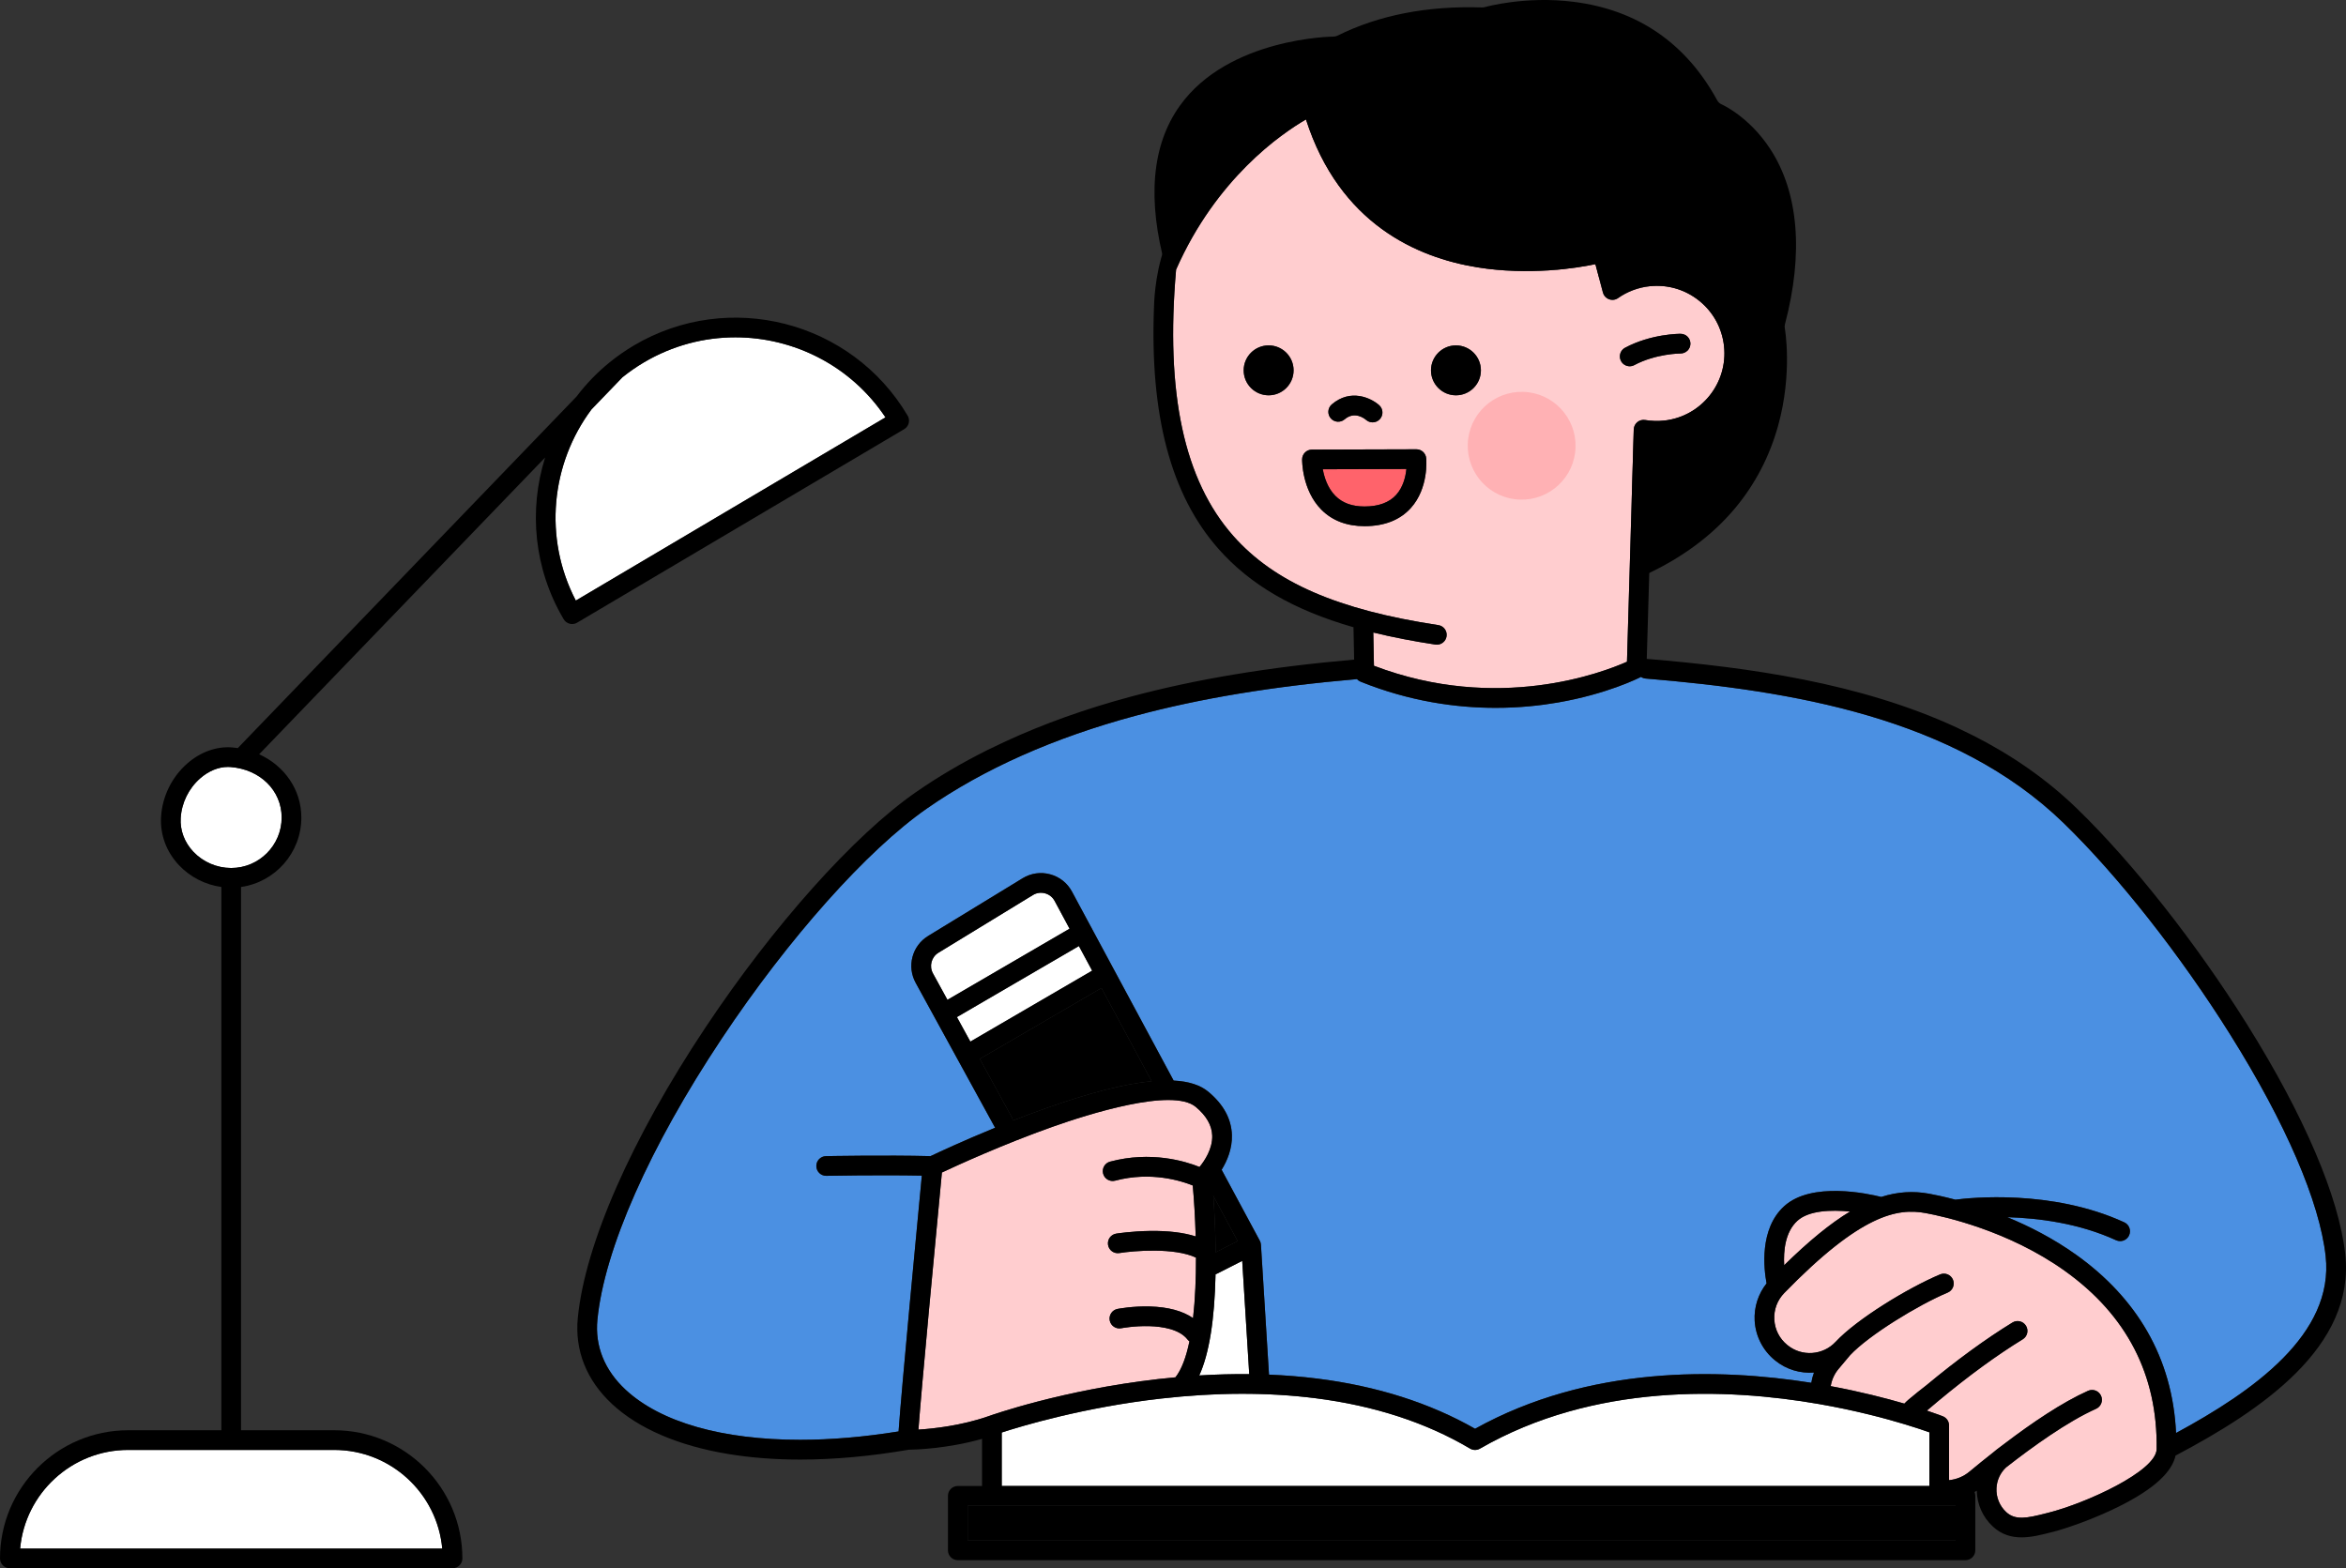
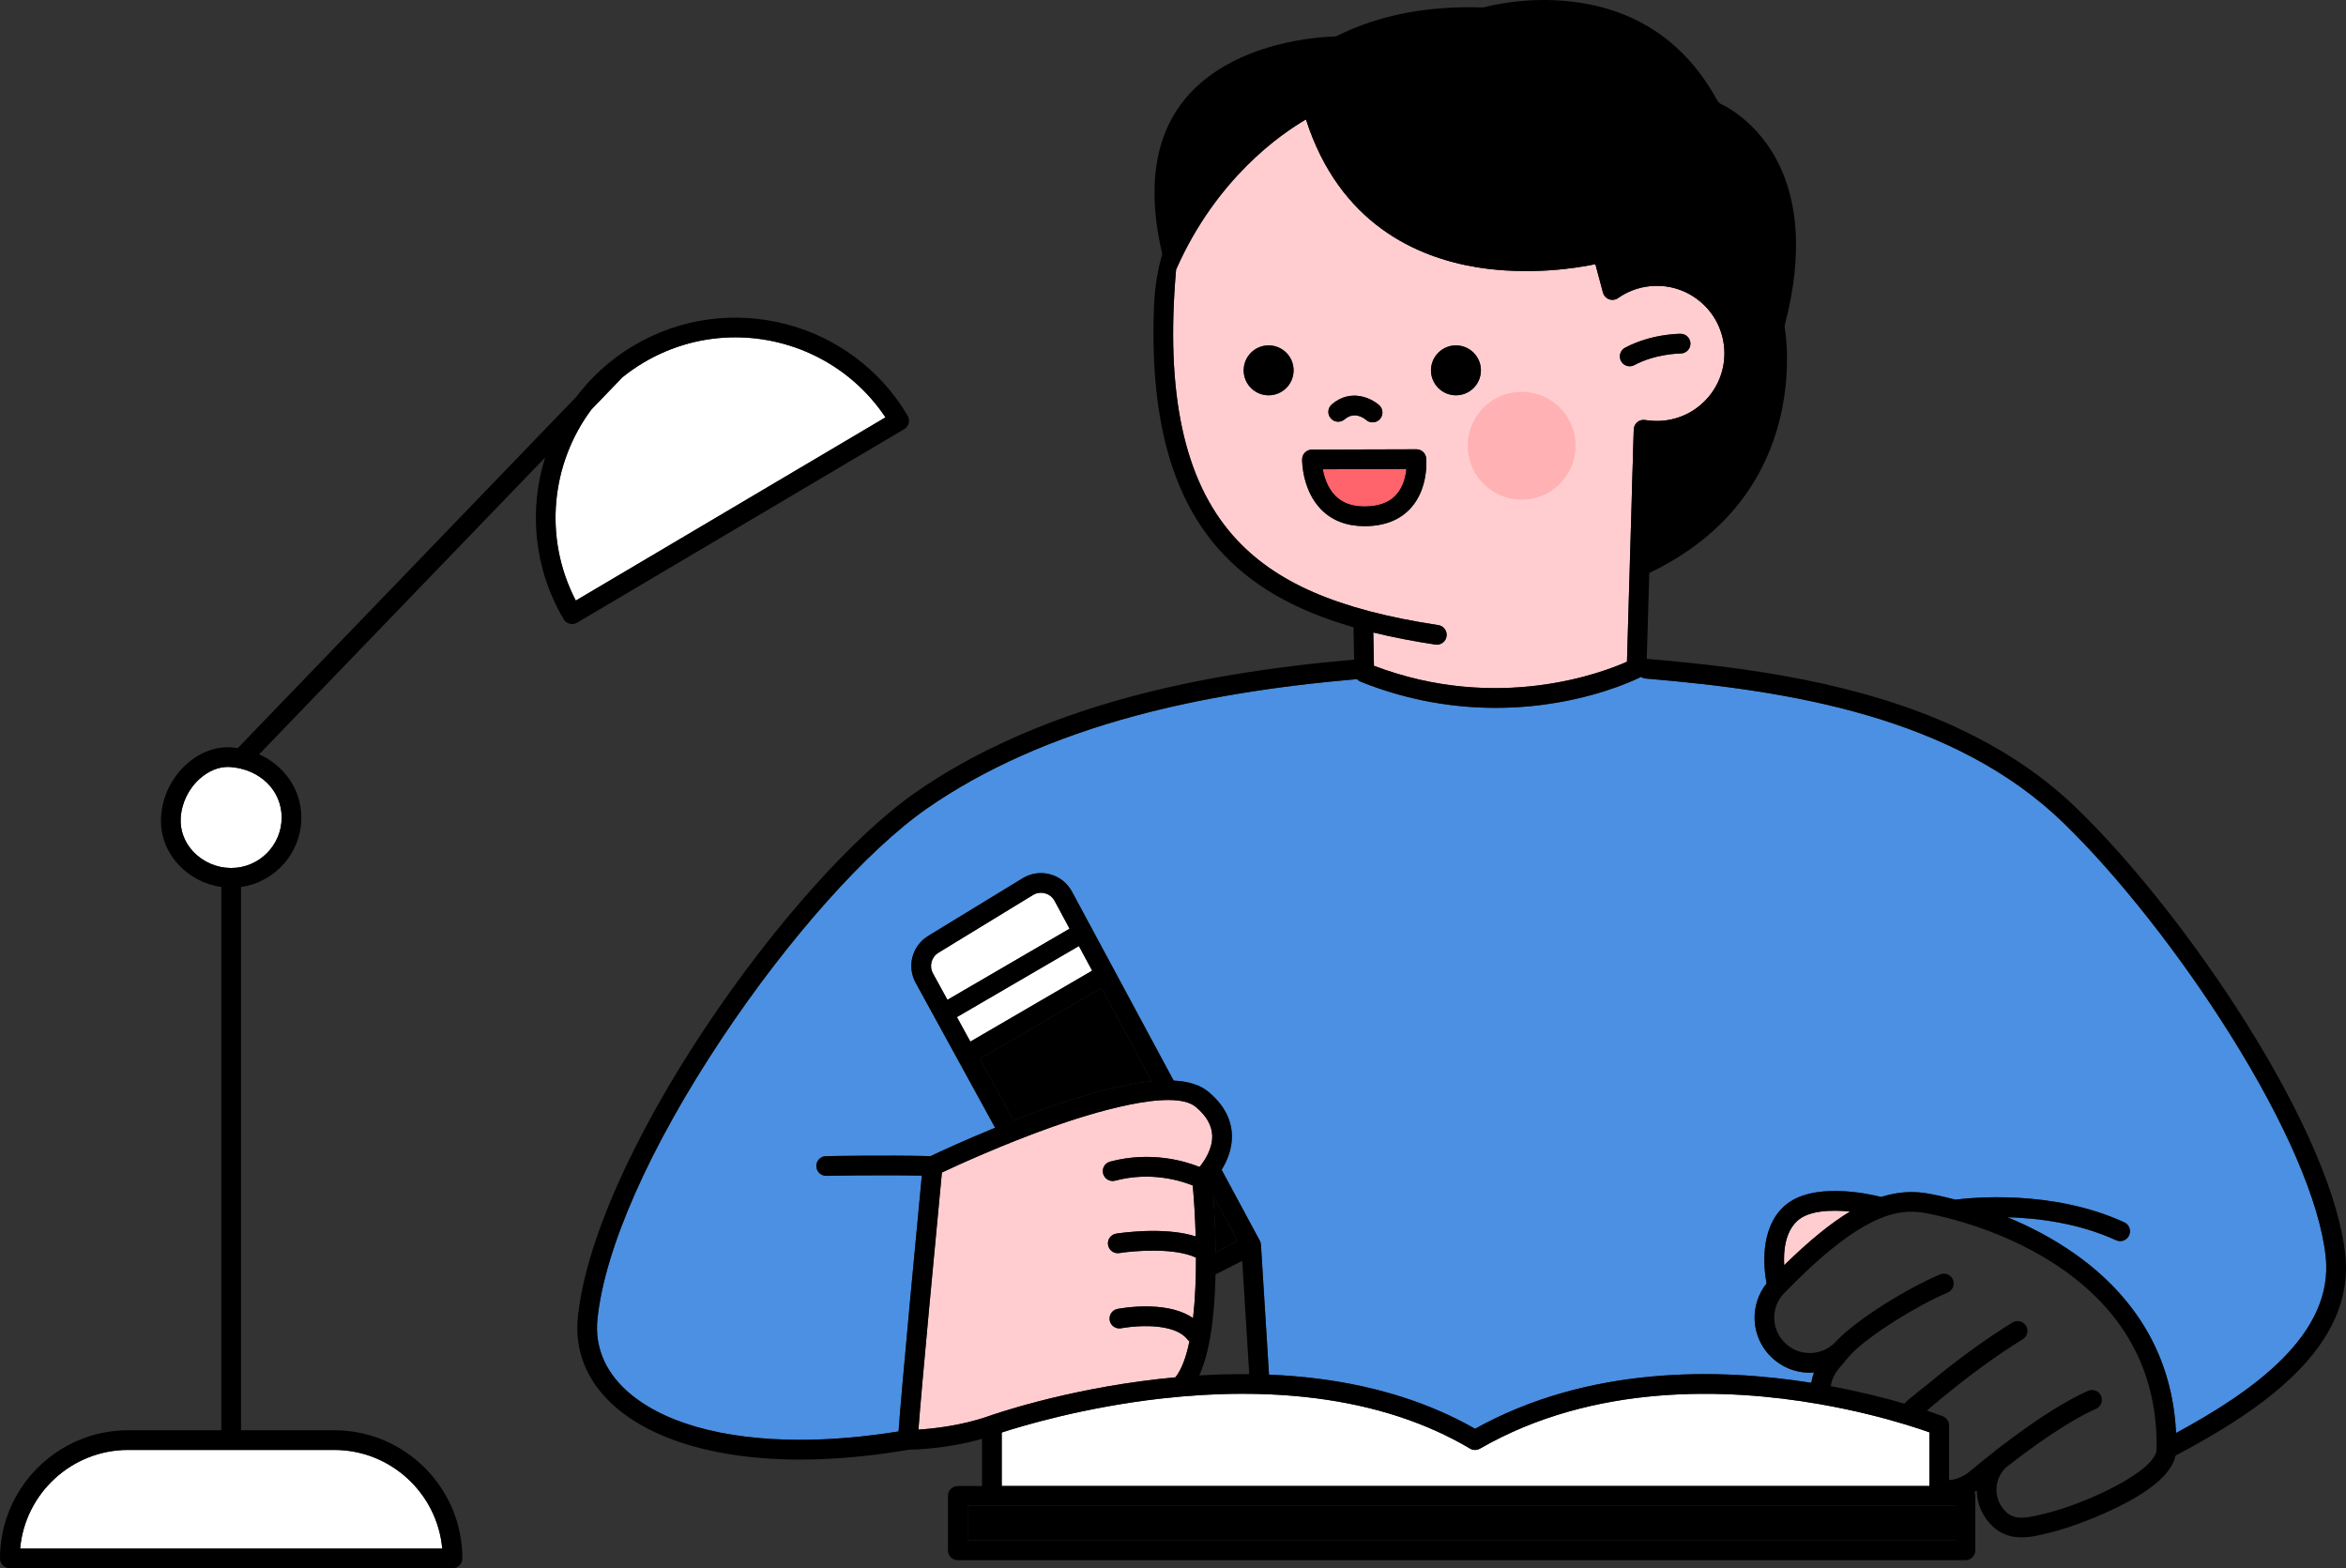
<svg xmlns="http://www.w3.org/2000/svg" id="Layer_2" viewBox="0 0 594.389 397.358">
  <rect x="0" y="0" width="594.389" height="397.358" fill="#333333" stroke="none" />
  <g id="Layer_1-2">
    <path d="M410.08,109.42c.92-.111,1.834-.285,2.736-.525,10.557-2.81,16.86-13.685,14.049-24.242-1.361-5.114-4.633-9.392-9.211-12.046-4.579-2.654-9.917-3.365-15.031-2.004-2.184.581-4.246,1.541-6.099,2.808l-2.322-5.344c-.448-1.03-1.579-1.581-2.667-1.299-.119.031-12.299,3.107-26.654.77-8.332-1.356-15.769-4.25-22.105-8.6-7.908-5.43-14.151-13.188-18.554-23.058-.263-.59-.764-1.041-1.379-1.24-.615-.2-1.285-.13-1.845.193-.73.42-16.38,9.671-25.638,33.026-4.766-17.298-3.571-31.101,3.581-41.087,12.336-17.224,38.661-17.501,38.926-17.502.35-.001.698-.083,1.011-.239,10.443-5.195,22.767-7.601,36.627-7.145.24.008.481-.023.713-.09.098-.028,10.185-2.885,22.463-1.338,16.227,2.045,28.476,10.45,36.407,24.982.247.452.639.807,1.113,1.008.062.027,6.961,3.07,12.344,11.354,7.156,11.014,8.432,26.353,3.693,44.361-.086.327-.098.669-.036,1.002.02.109,2.025,11.33-1.706,24.738-2.173,7.808-5.845,14.836-10.915,20.89-5.815,6.942-13.517,12.631-22.912,16.944-2.078-12.619-4.283-24.778-6.588-36.318Z" />
    <path d="M5.1,392.37h106.95c-1.264-13.995-13.06-24.996-27.378-24.996h-52.195c-14.318,0-26.114,11.002-27.378,24.996Z" style="fill:#fff;" />
    <path d="M57.748,194.322c-2.409,0-4.879,1.011-7.025,2.888-2.914,2.55-4.715,6.222-4.939,10.075-.181,3.115.952,6.137,3.192,8.512,2.476,2.624,5.975,4.13,9.598,4.13,7.051,0,12.787-5.736,12.787-12.787,0-6.846-5.457-12.227-12.974-12.794-.212-.016-.426-.024-.64-.024Z" style="fill:#fff;" />
    <path d="M186.312,85.469c-7.898,0-15.892,2.047-23.168,6.351-1.932,1.143-3.747,2.408-5.445,3.778l-7.829,8.125c-10.242,13.697-12.262,32.544-3.979,48.447l78.455-46.42c-8.71-13.055-23.199-20.281-38.034-20.281Z" style="fill:#fff;" />
    <path d="M256.634,283.928c2.683-1.052,5.49-2.109,8.343-3.12,11.04-3.913,19.938-6.193,26.802-6.856l-12.704-23.616-30.828,17.957,8.107,14.791c.148.27.238.556.279.844Z" />
    <path d="M293.469,349.417c1.458-.167,2.905-.312,4.347-.446,1.598-2.022,2.743-5.235,3.544-9.115-.18-.132-.346-.286-.491-.47-2.056-2.617-6.38-3.28-9.646-3.375-3.839-.11-7.095.522-7.127.528-1.351.266-2.663-.612-2.93-1.963-.267-1.351.612-2.663,1.963-2.93.155-.03,3.847-.749,8.239-.621,4.608.134,8.258,1.125,10.909,2.945.553-4.839.752-10.18.745-15.321-5.472-2.602-15.755-1.743-19.426-1.157-1.359.215-2.639-.708-2.856-2.068-.218-1.359.707-2.638,2.066-2.857.158-.025,3.917-.622,8.623-.683,4.612-.054,8.463.411,11.514,1.39-.139-5.034-.44-9.589-.743-12.903-2.85-1.156-10.563-3.64-19.658-1.226-1.329.354-2.697-.439-3.05-1.77s.439-2.697,1.77-3.051c10.369-2.754,19.04-.105,22.654,1.352,1.304-1.592,3.321-4.61,3.216-7.944-.082-2.595-1.489-5.046-4.183-7.284-5.948-4.939-27.37,1.893-36.305,5.059-12.567,4.454-24.237,9.808-28,11.576-1.617,16.899-5.17,54.592-5.948,65.141,3.738-.238,10.881-.996,17.782-3.41.86-.308,18.717-6.627,42.992-9.4Z" style="fill:#ffcdcf;" />
-     <path d="M316.511,348.171l-1.78-28.695-6.354,3.228c-.132.067-.268.117-.404.159-.238,11.575-1.623,20.163-4.128,25.641,4.308-.264,8.533-.375,12.666-.333Z" style="fill:#fff;" />
    <path d="M364.043,163.346c-.124,0-.25-.009-.377-.029-5.671-.859-10.898-1.873-15.726-3.057l.17,8.43c31.376,11.956,58.035,1.683,64.107-1.023l1.718-58.861c.021-.723.355-1.401.915-1.858.56-.458,1.291-.65,2.004-.526,1.58.274,3.199.322,4.81.145,9.384-1.034,16.177-9.509,15.143-18.892-.501-4.546-2.742-8.624-6.31-11.485s-8.036-4.161-12.582-3.659c-2.861.315-5.609,1.35-7.948,2.991-.013.009-.026.016-.039.024-.044.03-.088.058-.134.085-.029.017-.059.034-.088.05-.04.021-.08.041-.122.06-.039.018-.077.035-.117.051-.034.013-.068.026-.102.039-.048.017-.095.032-.143.046-.016.005-.031.011-.047.015-.012.003-.024.004-.036.007-.081.02-.163.037-.245.049-.018.003-.036.006-.053.009-.093.011-.187.017-.28.018-.009,0-.018.002-.026.002-.016,0-.031-.004-.047-.004-.108-.002-.215-.011-.321-.027-.018-.003-.036-.004-.054-.007-.114-.02-.226-.05-.337-.085-.024-.008-.048-.015-.071-.023-.11-.039-.218-.085-.322-.139-.015-.008-.029-.017-.044-.025-.105-.058-.207-.121-.304-.194-.003-.002-.006-.004-.009-.006-.094-.071-.182-.152-.267-.238-.019-.019-.037-.038-.056-.058-.073-.08-.144-.164-.208-.255-.004-.005-.006-.011-.01-.016-.013-.019-.024-.039-.037-.058-.06-.092-.113-.187-.16-.284-.008-.017-.017-.033-.025-.051-.053-.117-.095-.237-.128-.358-.002-.009-.007-.017-.009-.026l-1.91-7.193c-4.96,1.033-16.802,2.917-29.895.804-15.275-2.465-34.932-11.016-43.435-37.48-6.281,3.651-22.756,14.982-32.907,38.064-2.734,31.268,2.001,53.337,14.476,67.449,10.411,11.778,26.436,18.755,51.961,22.62,1.362.206,2.299,1.477,2.092,2.839-.187,1.235-1.25,2.121-2.462,2.121ZM411.731,88.108c6.611-3.528,13.761-3.536,14.072-3.53,1.377.007,2.488,1.129,2.481,2.506-.007,1.373-1.122,2.481-2.494,2.481h-.009c-.111,0-6.256.037-11.702,2.943-.374.2-.776.294-1.172.294-.891,0-1.753-.479-2.202-1.32-.649-1.215-.189-2.726,1.026-3.374ZM337.426,102.465c4.74-4.067,9.919-1.653,11.996.191,1.03.915,1.123,2.491.208,3.521-.493.555-1.178.838-1.865.838-.583,0-1.168-.203-1.641-.617-.478-.408-2.948-2.294-5.45-.147-1.045.897-2.619.776-3.517-.269-.897-1.045-.776-2.62.269-3.517ZM321.425,100.158c-3.492,0-6.323-2.831-6.323-6.323s2.831-6.323,6.323-6.323,6.323,2.831,6.323,6.323-2.831,6.323-6.323,6.323ZM357.432,128.737c-2.741,3.022-6.658,4.562-11.642,4.577h-.063c-4.513,0-8.198-1.409-10.953-4.19-4.903-4.948-4.87-12.428-4.866-12.745.016-1.363,1.124-2.46,2.486-2.464l26.464-.077h.007c1.285,0,2.361.977,2.482,2.258.029.308.664,7.591-3.916,12.641ZM362.56,93.835c0-3.492,2.831-6.323,6.323-6.323s6.323,2.831,6.323,6.323-2.831,6.323-6.323,6.323-6.323-2.831-6.323-6.323Z" style="fill:#ffcdcf;" />
    <path d="M264.772,226.344c-1.053-.285-2.146-.129-3.079.44l-23.92,14.605c-1.804,1.1-2.413,3.411-1.389,5.262l3.661,6.679,30.943-18.024-3.786-7.037c-.516-.956-1.38-1.64-2.431-1.925Z" style="fill:#fff;" />
    <polygon points="276.711 245.942 273.353 239.7 242.444 257.705 245.85 263.918 276.711 245.942" style="fill:#fff;" />
    <path d="M313.578,314.468l-6.171-11.471c.251,3.461.54,8.583.594,14.304l5.577-2.833Z" />
    <path d="M338.337,125.635c1.807,1.811,4.224,2.692,7.389,2.692h.05c3.523-.01,6.202-.999,7.962-2.94,1.804-1.99,2.403-4.671,2.589-6.553l-21.176.062c.353,1.976,1.192,4.739,3.187,6.739Z" style="fill:#ff636b;" />
    <path d="M565.056,262.133c-12.648-20.187-28.438-40.233-42.24-53.623-27.615-26.79-69.01-33.526-105.86-36.583-.442-.037-.846-.187-1.188-.419-.77.395-8.642,4.327-21.025,6.483-4.43.771-9.779,1.358-15.797,1.358-9.952,0-21.734-1.604-34.226-6.631-.361-.145-.673-.371-.923-.65-21.388,1.847-39.787,4.893-56.181,9.308-20.619,5.553-38.382,13.456-52.794,23.49-15.14,10.541-35.042,32.86-51.94,58.248-18.293,27.484-29.782,53.467-31.524,71.285-.649,6.642,1.818,12.765,7.133,17.707,8.955,8.325,24.684,12.702,44.209,12.703,7.781 0,16.167-.704,24.967-2.121.731-10.582,4.808-53.485,5.89-64.817-10.961-.205-24.045.047-24.186.05-1.389.021-2.515-1.067-2.542-2.444-.027-1.377,1.067-2.515,2.444-2.542.152-.003,15.065-.289,26.488-.004,1.848-.878,8.212-3.857,16.379-7.202-.057-.079-.111-.161-.159-.248l-19.966-36.424c-2.318-4.189-.932-9.431,3.16-11.926l23.919-14.605c2.113-1.289,4.592-1.643,6.979-.997,2.385.645,4.346,2.199,5.52,4.373l4.798,8.919c.036.053.072.105.105.161.061.105.111.213.155.322l20.702,38.482c3.838.201,6.755,1.144,8.781,2.826,3.854,3.2,5.867,6.903,5.983,11.004.097,3.44-1.2,6.498-2.6,8.774l9.664,17.963c.004.008.007.016.011.024.005.009.011.018.016.027.019.038.034.076.051.115.014.032.03.064.043.097.023.057.042.115.06.174.007.023.016.046.023.07.048.17.077.342.088.514 0.0.002.001.004.001.007l2.042,32.917c4.202.172,8.301.507,12.281,1.008,15.072,1.897,28.494,6.175,39.933,12.707,28.784-16.005,61.645-15.376,85.184-11.647.144-.888.373-1.758.685-2.599-3.456.267-7.007-.74-9.869-3.078l-.08-.066c-3.009-2.459-4.862-6.095-5.083-9.975-.195-3.426.894-6.807,3.015-9.473-.683-3.631-1.891-13.786,4.469-19.562,6.932-6.296,21.207-3.188,24.583-2.337,4.157-1.327,8.106-1.557,12.103-.825,1.373.251,3.705.727,6.682,1.516,3.568-.469,24.382-2.712,42.786,5.738,1.252.575,1.801,2.055,1.226,3.307-.42.915-1.323,1.454-2.268,1.454-.348,0-.702-.073-1.039-.228-9.411-4.321-19.698-5.611-27.547-5.835,5.581,2.304,11.656,5.397,17.43,9.514,7.719,5.503,13.781,12.032,18.016,19.406,4.417,7.688,6.867,16.338,7.307,25.763,19.557-10.579,40.091-25.04,37.905-44.803-1.52-13.745-10.108-33.687-24.18-56.15Z" style="fill:#4b90e2;" />
    <rect x="245.162" y="381.498" width="250.319" height="8.82" />
    <path d="M455.404,309.305c-3.133,2.845-3.562,7.668-3.359,11.268,6.24-6.114,11.686-10.584,16.683-13.601-4.838-.48-10.46-.268-13.324,2.333Z" style="fill:#ffcdcf;" />
    <path d="M253.802,362.96v13.551h235.026v-13.604c-1.326-.471-3.448-1.193-6.221-2.029-.014-.004-.028-.009-.042-.013-.006-.002-.012-.004-.018-.006-.001-0-.003-.001-.004-.001-.021-.006-.05-.014-.064-.018-4.76-1.438-12.381-3.49-21.658-5.102-23.202-4.028-56.933-5.337-85.857,11.306-.02.012-.041.02-.061.031-.047.025-.095.051-.143.073-.035.016-.07.03-.106.044-.038.016-.077.032-.116.045-.043.015-.087.028-.131.04-.033.009-.065.019-.099.027-.047.011-.094.02-.141.029-.032.006-.064.012-.096.017-.046.006-.092.011-.138.015-.035.003-.071.006-.106.008-.042.002-.083.002-.124.001-.041-0-.082-.001-.122-.003-.036-.002-.072-.006-.108-.009-.046-.004-.091-.009-.137-.017-.032-.005-.064-.012-.096-.018-.047-.009-.095-.019-.141-.031-.032-.009-.064-.018-.096-.028-.045-.013-.089-.027-.133-.043-.037-.013-.072-.029-.109-.044-.038-.016-.075-.031-.113-.049-.044-.021-.087-.045-.131-.069-.023-.013-.047-.023-.07-.037-11.1-6.585-24.292-10.879-39.209-12.764-12.015-1.518-25.167-1.486-39.089.097-19.66,2.235-35.371,6.979-40.347,8.6Z" style="fill:#fff;" />
-     <path d="M523.113,321.977c-14.296-10.193-30.613-13.768-35.273-14.62-7.081-1.294-16.316.262-35.77,20.257-1.771,1.82-2.667,4.217-2.522,6.75.144,2.525,1.301,4.797,3.259,6.397l.08.066c3.627,2.964,8.98,2.597,12.187-.836,5.401-5.781,18.284-13.644,26.467-17.086,1.27-.535,2.732.062,3.266,1.332.534,1.269-.062,2.731-1.332,3.265-7.526,3.165-19.933,10.765-24.714,15.85l-2.951,3.514c-1.055,1.259-1.724,2.76-1.973,4.347,7.693,1.428,14.145,3.109,18.652,4.426.365-.381.751-.746,1.153-1.083,1.622-1.36,3.097-2.545,4.385-3.525,7.754-6.442,15.107-11.805,21.855-15.941,1.173-.72,2.709-.351,3.429.823.72,1.174.351,2.71-.823,3.429-6.557,4.018-13.727,9.252-21.313,15.556-1.006.837-2.002,1.677-2.982,2.515,2.542.845,3.959,1.401,4.044,1.434.953.376,1.58,1.296,1.58,2.32v13.868c1.877-.181,3.68-.919,5.153-2.145,1.885-1.567,3.955-3.248,6.14-4.962.262-.233.532-.46.816-.673l2.02-1.516c6.859-5.213,14.514-10.407,21.091-13.344,1.257-.562,2.732.002,3.294,1.26.562,1.257-.002,2.732-1.26,3.294-7.192,3.212-16.033,9.553-22.826,14.866-1.439,1.36-2.306,3.221-2.41,5.224-.12,2.3.78,4.518,2.469,6.084,2.318,2.151,5.321,1.524,10.031.322l.713-.181c9.345-2.361,27.267-10.465,27.363-16.098 0-.005 0-.01 0-.015.279-18.755-7.559-33.954-23.297-45.175Z" style="fill:#ffcdcf;" />
    <path d="M371.879,112.519c-.232,7.54,5.692,13.839,13.232,14.071,7.54.232,13.839-5.692,14.071-13.232s-5.692-13.839-13.232-14.071-13.839,5.692-14.071,13.232Z" style="fill:#ffb1b4;" />
    <path d="M412.907,92.802c.396,0,.798-.094,1.172-.294,5.446-2.906,11.592-2.943,11.702-2.943h.009c1.371,0,2.486-1.108,2.494-2.481.007-1.377-1.104-2.499-2.481-2.506-.311-.005-7.461.003-14.072,3.53-1.215.648-1.675,2.159-1.026,3.374.449.841,1.311,1.32,2.202,1.32Z" />
    <path d="M340.673,106.251c2.502-2.147,4.972-.261,5.45.147.473.414,1.058.617,1.641.617.688,0,1.373-.283,1.865-.838.915-1.03.821-2.606-.208-3.521-2.076-1.844-7.256-4.257-11.996-.191-1.045.897-1.166,2.471-.269,3.517.897,1.045,2.471,1.166,3.517.269Z" />
    <path d="M375.206,93.835c0-3.492-2.831-6.323-6.323-6.323s-6.323,2.831-6.323,6.323,2.831,6.323,6.323,6.323,6.323-2.831,6.323-6.323Z" />
    <path d="M321.425,87.512c-3.492,0-6.323,2.831-6.323,6.323s2.831,6.323,6.323,6.323,6.323-2.831,6.323-6.323-2.831-6.323-6.323-6.323Z" />
    <path d="M358.865,113.839h-.007l-26.464.077c-1.363.004-2.47,1.101-2.486,2.464-.004.316-.037,7.797,4.866,12.745,2.755,2.781,6.44,4.19,10.953,4.19h.063c4.984-.015,8.901-1.554,11.642-4.577,4.579-5.05,3.945-12.333,3.916-12.641-.122-1.281-1.197-2.258-2.482-2.258ZM353.737,125.387c-1.759,1.94-4.438,2.929-7.962,2.94h-.05c-3.164,0-5.582-.881-7.389-2.692-1.995-2-2.834-4.763-3.187-6.739l21.176-.062c-.186,1.882-.785,4.563-2.589,6.553Z" />
    <path d="M364.413,158.386c-25.524-3.866-41.55-10.842-51.961-22.62-12.475-14.113-17.209-36.181-14.476-67.449,10.151-23.082,26.626-34.413,32.907-38.064,8.503,26.464,28.16,35.015,43.435,37.48,13.093,2.113,24.936.229,29.895-.804l1.91,7.193c.003.009.007.017.009.026.034.121.075.241.128.358.008.017.017.034.025.051.046.097.1.192.16.284.013.019.024.04.037.058.004.005.006.011.01.016.064.091.135.175.208.255.018.02.037.039.056.058.084.086.173.167.267.238.003.002.006.004.009.006.097.073.199.137.304.194.015.008.029.017.044.025.104.054.212.1.322.139.024.008.047.015.071.023.111.035.223.065.337.085.018.003.036.004.054.007.106.016.213.025.321.027.016 0.0.031.004.047.004.009,0,.017-.002.026-.002.094-.001.187-.007.28-.018.018-.002.036-.006.053-.009.082-.012.164-.028.245-.049.012-.003.024-.004.036-.007.016-.004.031-.011.047-.015.048-.014.096-.029.143-.046.035-.012.069-.025.102-.039.039-.016.078-.033.117-.051.041-.019.082-.039.122-.06.03-.016.059-.032.088-.05.046-.027.091-.055.134-.085.013-.009.026-.015.039-.024,2.338-1.641,5.087-2.675,7.948-2.991,4.546-.502,9.014.798,12.582,3.659s5.809,6.939,6.31,11.485c1.034,9.383-5.759,17.858-15.143,18.892-1.611.177-3.23.129-4.81-.145-.712-.124-1.444.068-2.004.526-.56.457-.894,1.136-.915,1.858l-1.718,58.861c-6.072,2.706-32.731,12.979-64.107,1.023l-.17-8.43c4.829,1.184,10.055,2.198,15.726,3.057.126.019.252.029.377.029,1.212,0,2.275-.886,2.462-2.121.206-1.362-.73-2.633-2.092-2.839ZM292.39,77.484c-1.118,27.713,4.25,47.925,16.325,61.586,8.009,9.061,18.92,15.46,34.209,19.858l.165,8.197c-21.566,1.875-40.161,4.964-56.772,9.437-11.371,3.062-21.899,6.835-31.524,11.272l-4.506,2.15c-6.573,3.272-12.689,6.873-18.317,10.791-15.62,10.875-36.021,33.703-53.242,59.577-18.732,28.144-30.517,54.957-32.336,73.564-.806,8.25,2.203,15.803,8.701,21.845,6.657,6.188,16.804,10.557,29.345,12.634,5.733.95,11.852,1.424,18.324,1.424,8.572,0,17.765-.834,27.495-2.497,1.446-.017,9.673-.227,18.556-2.753v11.942h-6.146c-1.377,0-2.494,1.117-2.494,2.494v13.808c0,1.377,1.117,2.494,2.494,2.494h255.307c1.377,0,2.494-1.117,2.494-2.494v-13.808c0-.339-.068-.662-.191-.957.19-.113.378-.23.563-.351.067,3.448,1.519,6.719,4.069,9.085,2.237,2.075,4.731,2.748,7.27,2.748,2.486,0,5.014-.645,7.385-1.25l.702-.179c3.167-.8,10.694-3.355,17.407-6.804,8.151-4.188,12.6-8.29,13.534-12.492,21.65-11.427,45.592-27.509,42.986-51.071-1.601-14.476-10.448-35.163-24.912-58.249-12.848-20.508-28.92-40.902-42.993-54.555-7.809-7.576-16.63-13.604-26.092-18.433l-4.489-2.183c-24.371-11.263-52.464-15.211-78.34-17.357-.047-.004-.094-.004-.14-.005l1.614-55.312c1.12.046,2.246.008,3.368-.115,12.117-1.335,20.889-12.279,19.554-24.396-.647-5.87-3.54-11.137-8.148-14.83-4.608-3.693-10.377-5.37-16.248-4.725-2.53.279-4.993.994-7.265,2.099l-1.688-6.36c-.17-.641-.589-1.187-1.163-1.519-.574-.332-1.257-.421-1.897-.249-.143.039-14.531,3.836-30.39,1.238-20.848-3.414-34.359-15.806-40.159-36.832-.194-.702-.684-1.284-1.343-1.594-.658-.309-1.42-.316-2.084-.017-.96.431-22.737,10.494-36.392,38.56-2.492,6.987-2.595,14.582-2.595,14.582ZM232.695,362.227c.778-10.549,4.332-48.243,5.948-65.141,3.764-1.768,15.433-7.122,28-11.576,8.934-3.167,30.357-9.998,36.305-5.059,2.694,2.237,4.101,4.688,4.183,7.284.104,3.335-1.912,6.352-3.216,7.944-3.614-1.456-12.285-4.106-22.654-1.352-1.331.354-2.124,1.719-1.77,3.051s1.721,2.124,3.05,1.77c9.095-2.415,16.808.07,19.658,1.226.304,3.315.605,7.869.743,12.903-3.052-.979-6.903-1.444-11.514-1.39-4.705.062-8.465.658-8.623.683-1.359.219-2.284,1.498-2.066,2.857.218,1.36,1.497,2.283,2.856,2.068,3.671-.586,13.954-1.446,19.426,1.157.007,5.141-.192,10.482-.745,15.321-2.651-1.82-6.3-2.811-10.909-2.945-4.392-.129-8.084.59-8.239.621-1.351.267-2.23,1.579-1.963,2.93.267,1.351,1.579,2.229,2.93,1.963.032-.007,3.288-.638,7.127-.528,3.265.095,7.59.758,9.646,3.375.144.184.311.339.491.47-.801,3.88-1.946,7.094-3.544,9.115-1.442.134-2.889.279-4.347.446-24.276,2.773-42.132,9.092-42.992,9.4-6.9,2.413-14.043,3.171-17.782,3.41ZM273.353,239.7l3.358,6.242-30.861,17.976-3.406-6.214,30.91-18.005ZM240.046,253.33l-3.661-6.679c-1.024-1.851-.415-4.162,1.389-5.262l23.92-14.605c.932-.569,2.026-.725,3.079-.44,1.051.284,1.915.969,2.431,1.925l3.786,7.037-30.943,18.024ZM279.075,250.337l12.704,23.616c-6.864.663-15.763,2.943-26.802,6.856-2.853,1.011-5.659,2.068-8.343,3.12-.041-.288-.131-.574-.279-.844l-8.107-14.791,30.828-17.957ZM307.973,322.863c.137-.042.273-.092.404-.159l6.354-3.228,1.78,28.695c-4.133-.042-8.358.069-12.666.333,2.505-5.478,3.889-14.066,4.128-25.641ZM307.407,302.997l6.171,11.471-5.577,2.833c-.054-5.721-.344-10.843-.594-14.304ZM333.238,354.263c14.917,1.885,28.109,6.179,39.209,12.764.023.014.047.024.07.037.043.024.086.048.131.069.037.018.075.033.113.049.036.015.072.031.109.044.044.016.089.029.133.043.032.009.063.019.096.028.047.012.094.021.141.031.032.006.064.013.096.018.045.007.091.012.137.017.036.004.071.007.108.009.041.002.082.003.122.003.042 0.0.083.001.124-.001.035-.002.071-.005.106-.008.046-.004.092-.008.138-.015.032-.005.064-.011.096-.017.047-.009.094-.017.141-.029.033-.008.066-.018.099-.027.044-.013.087-.025.131-.04.039-.013.077-.029.116-.045.035-.014.071-.028.106-.044.049-.022.096-.048.143-.073.02-.011.041-.019.061-.031,28.924-16.643,62.655-15.334,85.857-11.306,9.277,1.611,16.899,3.664,21.658,5.102.015.004.043.012.064.018.002 0.0.003.001.004.001.006.002.012.004.018.006.014.004.028.009.042.013,2.773.835,4.895,1.557,6.221,2.029v13.604h-235.026v-13.551c4.976-1.621,20.686-6.365,40.347-8.6,13.922-1.583,27.074-1.615,39.089-.097ZM495.481,390.318h-250.319v-8.82h250.319v8.82ZM546.409,367.152c-0.0.005-0.0.01-0.0.015-.096,5.633-18.018,13.737-27.363,16.098l-.713.181c-4.71,1.202-7.713,1.828-10.031-.322-1.689-1.567-2.589-3.784-2.469-6.084.104-2.004.971-3.864,2.41-5.224,6.793-5.313,15.634-11.654,22.826-14.866,1.258-.562,1.822-2.036,1.26-3.294-.562-1.258-2.036-1.822-3.294-1.26-6.577,2.937-14.232,8.131-21.091,13.344l-2.02,1.516c-.283.213-.553.44-.816.673-2.185,1.713-4.255,3.394-6.14,4.962-1.472,1.226-3.276,1.964-5.153,2.145v-13.868c0-1.024-.626-1.944-1.58-2.32-.084-.033-1.502-.589-4.044-1.434.979-.838,1.975-1.678,2.982-2.515,7.586-6.304,14.756-11.538,21.313-15.556,1.174-.72,1.543-2.255.823-3.429-.72-1.175-2.256-1.543-3.429-.823-6.748,4.135-14.101,9.498-21.855,15.941-1.288.98-2.763,2.165-4.385,3.525-.403.337-.788.703-1.153,1.083-4.507-1.317-10.959-2.999-18.652-4.426.249-1.588.918-3.088,1.973-4.347l2.951-3.514c4.781-5.085,17.189-12.685,24.714-15.85,1.27-.534,1.866-1.996,1.332-3.265-.534-1.27-1.996-1.867-3.266-1.332-8.183,3.442-21.066,11.305-26.467,17.086-3.207,3.433-8.56,3.8-12.187.836l-.08-.066c-1.958-1.6-3.115-3.871-3.259-6.397-.144-2.533.751-4.93,2.522-6.75,19.454-19.995,28.69-21.551,35.77-20.257,4.66.853,20.977,4.427,35.273,14.62,15.738,11.221,23.576,26.419,23.297,45.175ZM455.404,309.305c2.864-2.601,8.486-2.814,13.324-2.333-4.998,3.017-10.443,7.487-16.683,13.601-.203-3.6.226-8.422,3.359-11.268ZM551.331,363.085c-.44-9.425-2.89-18.074-7.307-25.763-4.236-7.373-10.297-13.902-18.016-19.406-5.774-4.117-11.848-7.209-17.43-9.514,7.848.224,18.136,1.515,27.547,5.835.337.155.691.228,1.039.228.945-0,1.848-.539,2.268-1.454.575-1.252.026-2.732-1.226-3.307-18.404-8.45-39.218-6.207-42.786-5.738-2.977-.789-5.31-1.265-6.682-1.516-3.997-.732-7.947-.502-12.103.825-3.376-.851-17.651-3.959-24.583,2.337-6.359,5.775-5.152,15.931-4.469,19.562-2.12,2.666-3.21,6.048-3.015,9.473.221,3.88,2.073,7.516,5.083,9.975l.08.066c2.862,2.339,6.412,3.346,9.869,3.078-.312.841-.541,1.711-.685,2.599-23.539-3.729-56.401-4.358-85.184,11.647-11.44-6.532-24.861-10.81-39.933-12.707-3.98-.501-8.079-.835-12.281-1.008l-2.042-32.917c-0-.002-.001-.004-.001-.007-.011-.172-.04-.344-.088-.514-.007-.024-.016-.047-.023-.07-.018-.058-.037-.116-.06-.174-.013-.033-.029-.064-.043-.097-.017-.038-.032-.077-.051-.115-.005-.01-.011-.018-.016-.027-.004-.008-.007-.016-.011-.024l-9.664-17.963c1.401-2.276,2.697-5.334,2.6-8.774-.116-4.101-2.129-7.803-5.983-11.004-2.026-1.682-4.943-2.625-8.781-2.826l-20.702-38.482c-.044-.109-.094-.217-.155-.322-.033-.056-.069-.109-.105-.161l-4.798-8.919c-1.174-2.175-3.134-3.728-5.52-4.373-2.387-.645-4.866-.292-6.979.997l-23.919,14.605c-4.092,2.494-5.478,7.737-3.16,11.926l19.966,36.424c.048.087.103.169.159.248-8.167,3.344-14.531,6.323-16.379,7.202-11.423-.285-26.336.001-26.488.004-1.377.027-2.471,1.166-2.444,2.542.027,1.377,1.154,2.466,2.542,2.444.141-.003,13.226-.255,24.186-.05-1.082,11.332-5.16,54.235-5.89,64.817-8.8,1.417-17.186,2.121-24.967,2.121-19.525-.001-35.254-4.378-44.209-12.703-5.316-4.941-7.783-11.065-7.133-17.707,1.741-17.818,13.231-43.801,31.524-71.285,16.897-25.388,36.8-47.707,51.94-58.248,14.412-10.034,32.174-17.937,52.794-23.49,16.395-4.415,34.794-7.461,56.181-9.308.25.279.562.504.923.65,12.492,5.027,24.275,6.631,34.226,6.631,6.018,0,11.367-.587,15.797-1.358,12.383-2.156,20.255-6.088,21.025-6.483.343.232.747.382,1.188.419,36.85,3.056,78.245,9.793,105.86,36.583,13.802,13.389,29.592,33.435,42.24,53.623,14.073,22.463,22.66,42.404,24.18,56.15,2.186,19.763-18.348,34.224-37.905,44.803Z" />
    <path d="M229.966,105.322c-14.217-24.029-45.333-32.011-69.362-17.794-2.181,1.29-4.228,2.722-6.14,4.273-.023.018-.046.035-.068.054-3.156,2.569-5.937,5.471-8.324,8.621l-85.653,88.89c-.055.058-.107.117-.155.178-.494-.073-.994-.134-1.502-.172-3.949-.298-7.973,1.152-11.323,4.083-3.915,3.425-6.333,8.36-6.634,13.54-.262,4.5,1.352,8.841,4.544,12.224,2.841,3.011,6.657,4.949,10.732,5.517v137.65h-23.604c-17.908,0-32.477,14.569-32.477,32.477,0,1.377,1.117,2.494,2.494,2.494h112.162c1.377,0,2.494-1.117,2.494-2.494,0-17.908-14.569-32.477-32.477-32.477h-23.604v-137.65c8.624-1.216,15.28-8.641,15.28-17.596,0-7.059-4.289-13.133-10.689-16.025l72.449-75.187c-4.153,13.235-2.901,28.111,4.701,40.961.337.57.886.982,1.527,1.146.204.052.412.078.62.078.443,0,.882-.118,1.27-.348l82.863-49.028c1.185-.701,1.578-2.231.876-3.416ZM84.672,367.374c14.318,0,26.114,11.002,27.378,24.996H5.1c1.263-13.995,13.06-24.996,27.378-24.996h52.195ZM71.362,207.14c0,7.051-5.736,12.787-12.787,12.787-3.624,0-7.122-1.505-9.598-4.13-2.24-2.374-3.373-5.397-3.192-8.512.224-3.853,2.024-7.526,4.939-10.075,2.145-1.877,4.616-2.888,7.025-2.888.214,0,.427.008.64.024,7.518.567,12.974,5.948,12.974,12.794ZM145.891,152.169c-8.283-15.902-6.262-34.749,3.979-48.447l7.829-8.125c1.698-1.37,3.514-2.635,5.445-3.778,7.276-4.305,15.27-6.351,23.168-6.351,14.834,0,29.324,7.226,38.034,20.281l-78.455,46.42Z" />
  </g>
</svg>